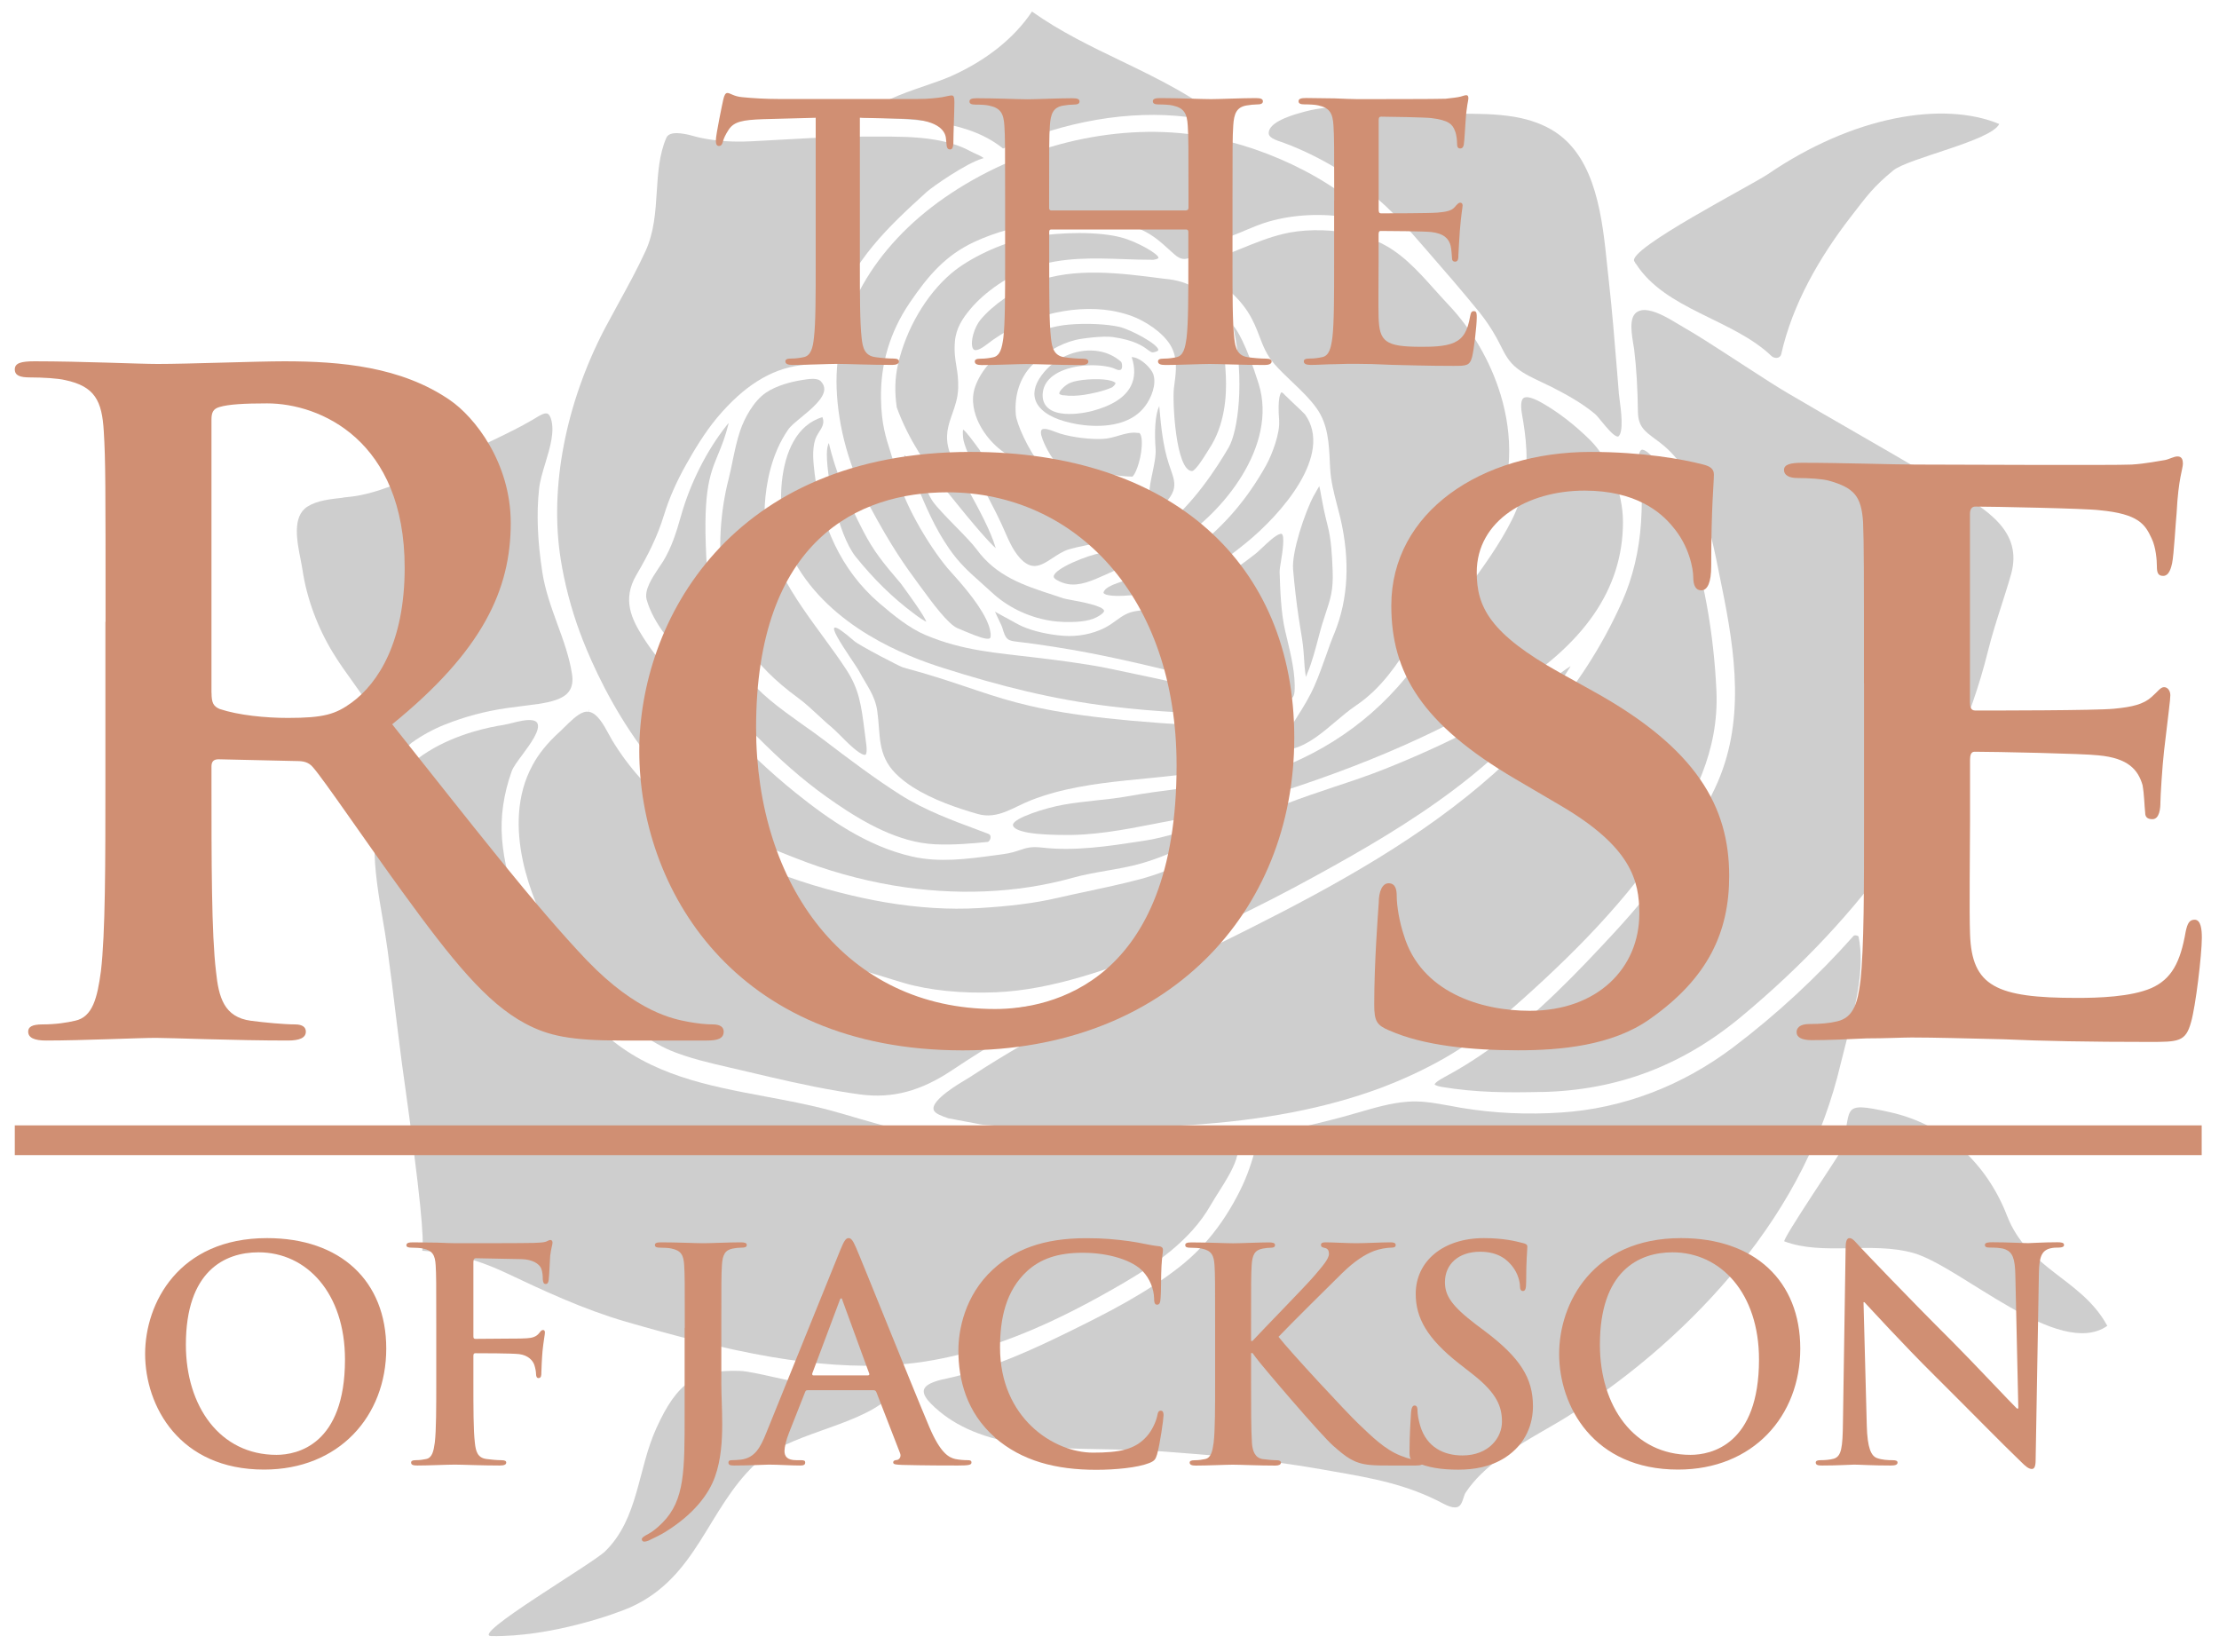
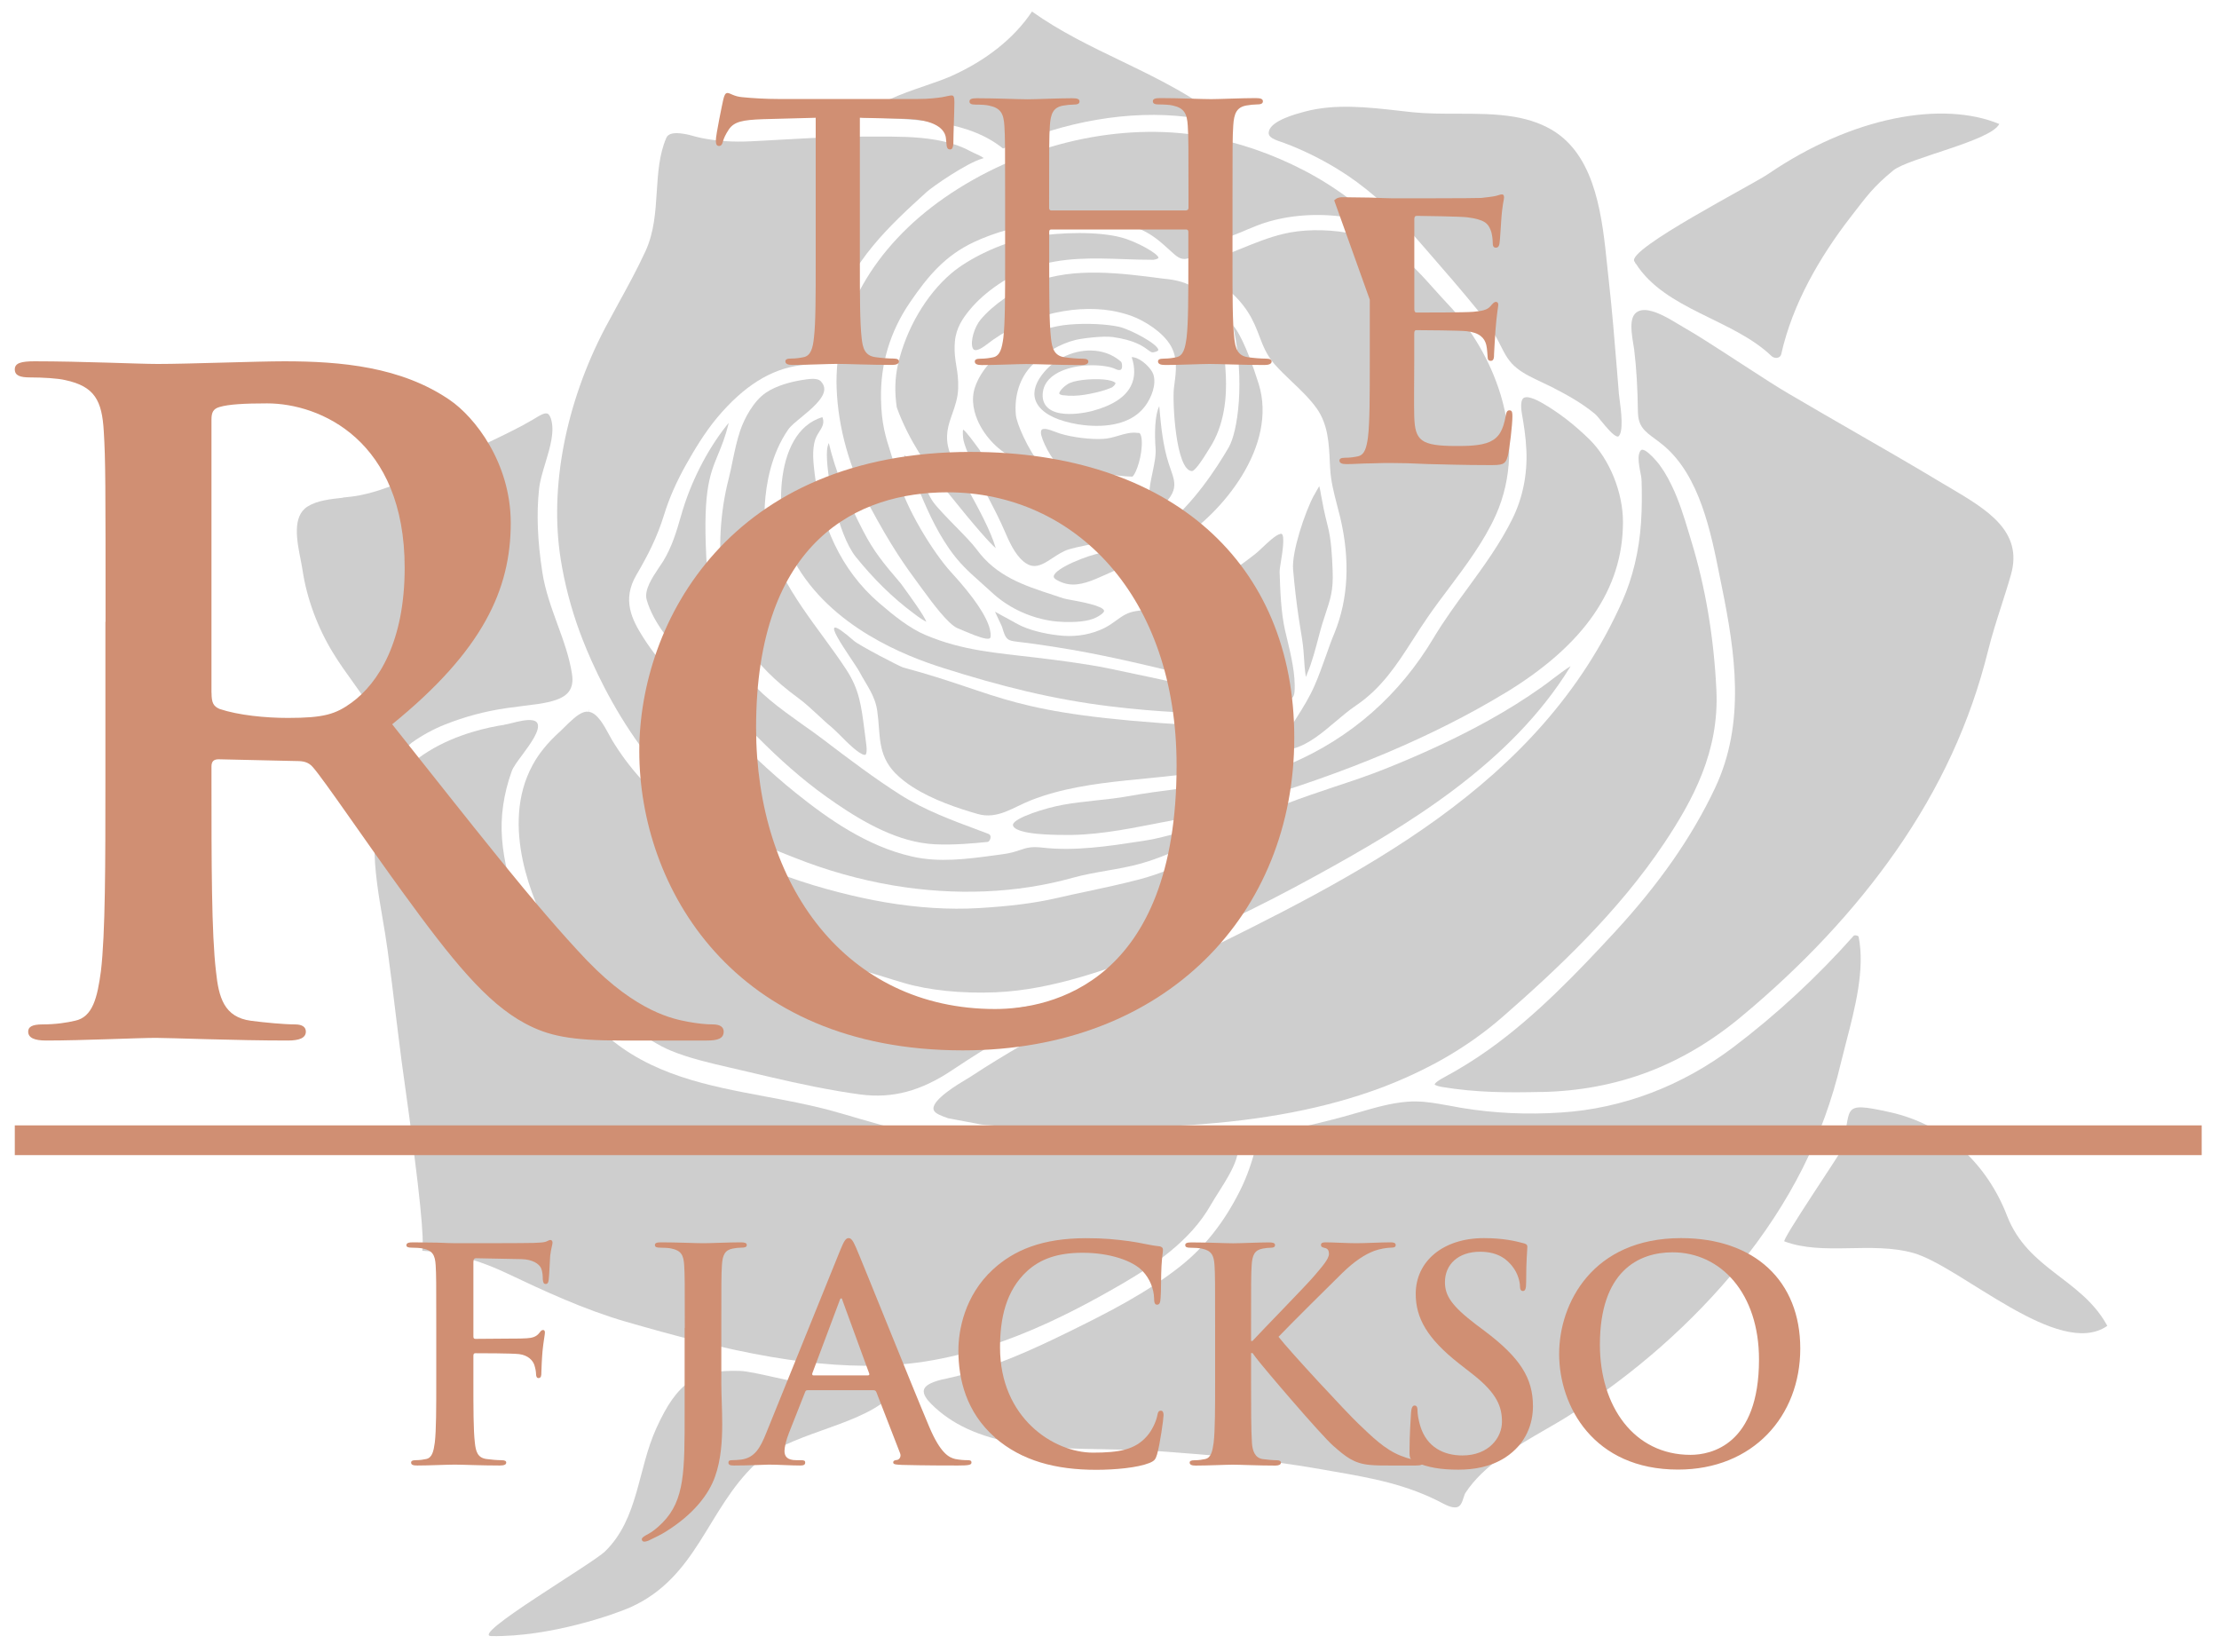
<svg xmlns="http://www.w3.org/2000/svg" id="logos" viewBox="0 0 300 223.37">
  <defs>
    <style>
      .cls-1 {
        fill: #d08f73;
      }

      .cls-1, .cls-2 {
        stroke-width: 0px;
      }

      .cls-2 {
        fill: #cecece;
      }
    </style>
  </defs>
  <g>
    <g>
      <path class="cls-2" d="m46.37,67.26c.76-.08,1.48-.15,2.15-.28,2.72-.52,5.06-1.53,7.54-2.59l1.17-.49c2.76-1.17,5.49-2.49,8.12-3.77l1.48-.71c1.7-.82,3.47-1.67,5.15-2.66.12-.07.25-.14.37-.22.55-.34,1.18-.72,1.57-.65.09.01.34.06.56.7.55,1.71-.11,3.89-.75,6.01-.38,1.25-.74,2.43-.85,3.51-.36,3.3-.22,6.97.44,11.24.37,2.43,1.22,4.77,2.04,7.03.8,2.18,1.62,4.44,1.97,6.73.16,1,.02,1.77-.41,2.36-.75,1.04-2.43,1.42-4.11,1.69-.77.11-1.54.21-2.32.3-.66.09-1.32.17-1.98.26-2.95.43-5.68,1.16-8.37,2.23-1.58.63-3.07,1.45-4.45,2.43-.29.22-.56.51-.84.83-.51.57-1.03,1.15-1.59,1.05-.15-.03-.28-.09-.44-.19-.61-.41-.76-1.3-.9-2.15-.05-.33-.1-.65-.18-.92-.37-1.4-1.15-2.58-1.91-3.74l-.06-.08c-.66-1.02-1.37-2.01-2.06-2.98-.91-1.26-1.85-2.57-2.67-3.92-2.09-3.4-3.56-7.37-4.13-11.16-.06-.43-.17-.92-.26-1.44-.52-2.61-1.16-5.87.92-7.2,1.29-.82,3.08-1.01,4.81-1.2Z" />
      <path class="cls-2" d="m88.79,25.94c.17-2.58.32-5.03,1.29-7.3.26-.6,1.03-.77,2.36-.55.54.08,1.07.23,1.54.36.3.07.56.15.78.19,2.14.44,4.32.58,6.79.46,1.37-.06,2.71-.15,4.06-.22,2.63-.15,5.34-.3,8.02-.37.18.03.38.03.58,0h.1c.91-.02,1.82-.05,2.74-.05.46.01.93,0,1.41,0,2.62,0,5.34-.01,7.95.43,1.88.32,3.46.83,4.8,1.56.13.07.3.15.51.25.29.13,1.02.45,1.28.67-.05.02-.12.04-.21.07-2.14.62-6.73,3.8-7.53,4.53-4.82,4.39-10.3,9.35-12.59,16.95-.23.75-.37,1.52-.51,2.26-.12.63-.24,1.29-.42,1.92-.49,1.82-1.51,2.03-3.57,2.29-3.98.51-7.63,2.81-11.19,7.04-1.74,2.08-3.16,4.49-4.21,6.35-1.32,2.35-2.31,4.59-3,6.85-.94,3.03-2.17,5.42-3.73,8.09-1.97,3.35-.63,6.01.92,8.45,2.33,3.68,5.53,6.83,8.63,9.87l1.73,1.7c3.26,3.22,6.64,6.55,10.29,9.47,4.32,3.46,9.56,7.19,15.71,8.58,3.68.84,7.45.33,11.1-.16l1.11-.15c1.09-.14,1.77-.37,2.37-.57.88-.3,1.51-.5,3.02-.33,4.4.51,9.12-.22,12.91-.8l1.28-.2c1.14-.17,3.01-.67,4.98-1.19,2.09-.56,4.25-1.14,5.43-1.29.26-.03.44-.05.57-.04-.47.45-1.92,1.38-4.21,2.55-2.76,1.41-5.23,2.43-7.55,3.1-1.54.44-3.15.72-4.71.99-1.53.27-3.1.54-4.63.97-7.48,2.09-15.87,2.44-24.27,1.02-4.47-.76-8.93-2.01-13.23-3.72l-.79-.31c-1.85-.73-3.77-1.49-5.61-2.31-13.76-6.16-20.84-22.86-22.68-27.83-1.19-3.21-2.09-6.65-2.61-9.95-1.53-9.65.66-21.02,5.99-31.2.62-1.16,1.25-2.31,1.88-3.47,1.23-2.24,2.5-4.56,3.59-6.93,1.18-2.56,1.36-5.34,1.53-8.03Z" />
      <path class="cls-2" d="m79.69,95.87l-.04.36c1.13.2,2,1.82,2.64,2.99.16.31.32.59.46.83,2.24,3.7,5.13,6.91,8.85,9.83l.11.08c1.28,1.01,2.61,2.06,3.01,3.67.19.76.09,1.53,0,2.34-.06.53-.13,1.09-.11,1.65.04,1.28.48,2.56.85,3.53,1.2,3.15,3.11,5.94,5.1,7.46,2.01,1.53,4.45,2.16,6.81,2.76l.84.23c2.59.68,5.2,1.43,7.72,2.16l.64.18c.95.28,1.9.57,2.85.87,2.3.72,4.67,1.47,7.11,1.88,3.59.61,7.33.16,10.82-.4,3.6-.58,5.96-.88,7.05-.88-5.68,2.98-10.8,6-15.65,9.24-4.26,2.85-8.09,3.87-12.44,3.3-.98-.13-2.01-.29-3.06-.47-4.12-.7-8.28-1.68-12.29-2.63l-.9-.21c-.48-.11-.96-.22-1.46-.34-2.7-.62-5.49-1.27-7.97-2.3-3.12-1.3-6.39-4.1-8.9-6.39-2.94-2.7-5.44-5.91-7.4-9.56-2.19-4.08-6.8-14.46-2.31-22.65.82-1.52,1.98-2.94,3.5-4.34.23-.2.47-.44.74-.71.81-.8,1.81-1.79,2.62-2.06.26-.09.5-.1.74-.06l.06-.36h0Z" />
      <path class="cls-2" d="m111.19,56.41c.48,1.19-.62,1.92-.97,2.99-.47,1.46-.25,3.18-.08,4.65.83,6.74,3.49,12.96,8.7,17.45,2.01,1.73,4.16,3.46,6.33,4.36,4.97,2.09,9.46,2.39,14.76,3.02,2.89.34,6.99.87,9.86,1.46,7.96,1.65,14.52,3.11,22.39,4.94,2.35.92-.32,1.3-3.54,1.27-6.51-.06-12.11-.28-18.57-1.07-7.73-.94-14.76-2.71-22.56-5.18-5.06-1.6-15.19-5.51-20.12-14.4-2.63-4.75-3.13-17.46,3.8-19.51Z" />
      <path class="cls-2" d="m123.5,82.9c-2.79-2.07-5.4-4.64-7.79-7.61-2.48-3.06-4.13-11.55-3.9-14.42.04-.45.15-.79.24-.98.84,3.58,2.41,7.59,4.66,11.91,1.43,2.75,2.66,4.25,5.07,7.07l.3.41c1.08,1.49,2.82,3.89,3.16,4.77-.27-.12-.78-.42-1.73-1.14Z" />
      <path class="cls-2" d="m177.66,66.95c.18-.32.49-.91.7-1.23.08.29.17.76.25,1.25.18.99.43,2.35.88,4.08.49,1.85.6,4.04.68,6.14.1,2.6-.29,3.76-.99,5.86-.14.41-.28.85-.43,1.34-.12.38-.28.97-.46,1.66-.4,1.5-.93,3.58-1.55,4.97-.07.21-.13.37-.17.49-.17-.69-.25-2.19-.29-2.83-.02-.28-.04-.51-.05-.68-.08-1.02-.27-2.17-.46-3.28-.07-.42-.13-.82-.19-1.21-.3-2.01-.55-4.14-.76-6.54-.2-2.33,1.58-7.7,2.83-10.03Z" />
-       <path class="cls-2" d="m172.94,56.89c-.27-3.23.23-3.79.29-3.84.01-.02.02-.01.04-.01.03,0,.17.05.42.34.09.1.46.45,1.1,1.06.62.58,1.55,1.46,1.65,1.59,3.86,5.44-3.21,13.48-7.99,17.37-3.51,2.85-8.78,6.67-13.98,6.93-.12,0-.34.03-.62.06-.99.09-2.81.27-3.92.08-.63-.1-.7-.28-.73-.3-.02-.05,0-.18.13-.36.51-.74,2.67-1.31,4.24-1.73.89-.24,1.67-.44,2.14-.65,2.68-1.22,4.81-2.46,6.33-3.67,3.75-2.99,6.66-6.44,9.13-10.85.83-1.49,1.9-4.4,1.76-6.02Z" />
      <path class="cls-2" d="m150.35,52.36c-1.21.55-2.87.87-3.76,1.01-.97.15-1.92.18-2.81.06h-.11c-.26-.06-.45-.14-.46-.23-.04-.36.87-1.21,1.48-1.45,1.04-.45,3.6-.63,5.08-.38.79.14,1.01.34,1.04.42.01.06-.06.26-.45.57Z" />
      <path class="cls-2" d="m153.03,64.43c-.91-.02-1.93-.12-3.09-.32-1.22-.21-2.47-.49-3.68-.77-1.11-.25-2.15-.48-3.19-.67-.71-.13-2.39-3.38-2.34-4.22.01-.2.06-.33.14-.39.11-.08.31-.1.6-.06.39.07.85.25,1.26.4.22.08.42.16.58.21,1.66.51,4.14.82,5.84.72.73-.04,1.42-.24,2.09-.44.86-.25,1.68-.49,2.53-.37h.11s.08,0,.11,0c.18.03.44.52.37,1.77-.12,2.15-.99,4.13-1.32,4.15Z" />
      <path class="cls-2" d="m154.78,54.94c-2.38,3.16-7.17,2.73-9.11,2.41-.58-.1-1.16-.23-1.72-.39-2.18-.61-3.59-1.66-3.99-2.96-.34-1.13.08-2.39,1.25-3.76,1.79-2.1,4.73-3.21,7.33-2.76,1.15.19,2.17.67,3.03,1.43.1.11.22.64.06.95-.08.16-.32.29-.95-.03-.32-.13-.72-.24-1.18-.31-2.19-.37-5.33-.06-7.12,1.27-.81.6-1.28,1.35-1.39,2.23-.2,1.54.65,2.56,2.39,2.85,1.42.24,3.2-.03,4.31-.32,2.68-.72,4.42-1.84,5.19-3.35.57-1.11.61-2.43.12-3.92.09,0,.16,0,.25.02,1.11.19,2.41,1.52,2.67,2.29.46,1.36-.24,3.16-1.13,4.35Z" />
      <path class="cls-2" d="m155.86,47.63c-.21.02-.38-.13-.68-.34-.65-.49-1.79-1.31-4.74-1.73-1.35-.18-4.16.18-5.02.39-2.07.5-4.33,1.82-5.92,3.45-1.62,1.66-2.4,4.09-2.16,6.69.11,1.17,1.57,4.55,3.38,6.87.02.01.05.03.06.04-.37-.03-1.14-.16-3.07-.82-2.15-.74-4.25-2.69-5.37-4.98-.59-1.22-1.15-3.05-.51-4.9,1.6-4.57,7.35-7.71,11.95-8.34,2.06-.27,4.91-.24,6.96.11.18.03.36.06.52.1,1.53.33,5.36,2.37,5.34,3.15,0,.06-.15.23-.75.32Z" />
      <path class="cls-2" d="m132.48,60.94l.64.89c1.17,1.59,3.09,2.57,6.04,3.07,1.34.22,2.73.33,4.06.43.64.05,1.27.1,1.87.15.87.09,1.77.21,2.7.32,1.2.15,2.44.32,3.62.41.85.07,1.37.3,1.58.7.4.75-.23,2.16-.8,3.39l-.21.45c-.93,2.11-3.23,2.57-5.45,3.03-.73.15-1.42.3-2.05.49-.79.25-1.48.71-2.15,1.15-.96.63-1.85,1.22-2.78,1.07-.37-.06-.75-.25-1.13-.55l-.09-.08c-1.17-.99-1.91-2.69-2.56-4.19-.15-.34-.3-.67-.44-.98-.41-.89-.87-1.79-1.32-2.65-.63-1.2-1.27-2.44-1.78-3.69-.12-.31-.32-.73-.54-1.22-.59-1.3-1.4-3.07-1.48-3.94-.06-.67-.04-.98,0-1.12.42.27,1.4,1.63,2.29,2.84Z" />
      <path class="cls-2" d="m153.56,71.42c.13-.29.32-.68.49-1.01.62-1.19,1.38-2.67,1.35-3.67-.03-.8.2-1.83.41-2.83.23-1.13.49-2.3.42-3.28-.15-1.94-.11-4.55.5-5.72.01.22.04.47.06.71.17,1.82.41,4.57,1.22,7.06.08.26.17.49.25.73.38,1.09.69,1.95.37,2.92-.09.27-.23.54-.41.82-1.01,1.44-2.74,3.04-4.66,4.29Z" />
      <path class="cls-2" d="m170.16,51.86c2.63,8.42-4.89,17.56-11.08,21.36-2.21,1.37-4.77,2.57-7.58,3.6-.71.26-1.41.58-2.09.89-1.74.78-3.38,1.52-5.03,1.25-.49-.09-.98-.26-1.46-.53-.33-.18-.49-.35-.46-.54.18-1.08,4.53-2.82,6.44-3.15,3.51-.61,5.44-1.23,8.39-3.47,3.99-3.04,7.24-8.06,8.82-10.78,1.26-2.17,2.19-9,.65-16.2-.02-.12-.04-.21-.04-.28.5.53,1.76,2.51,3.44,7.86Z" />
      <path class="cls-2" d="m163.5,60.63c-.07.12-.17.27-.29.47-1.32,2.14-1.85,2.59-2.07,2.58-2.19-.09-2.65-9.42-2.43-11.22l.08-.62c.22-1.7.44-3.46-.52-5.12-1.07-1.83-3.52-3.37-5.34-4.03-.83-.29-1.7-.52-2.61-.68-5.54-.94-12.2.86-16.95,4.58-.92.71-1.37.77-1.56.73-.09-.01-.23-.06-.32-.31-.32-.86.23-2.78,1.08-3.8,1.68-2.01,4.58-4.01,7.39-5.09,5.23-2.02,11.62-1.2,17.26-.46l.8.09c6.57.83,7.37,6.43,7.71,13.08.13,2.71-.14,6.62-2.22,9.79Z" />
      <path class="cls-2" d="m155.9,35.12c-1.32,0-2.67-.04-3.97-.09-4.08-.14-8.28-.3-12.43,1.12-3.08,1.06-6.37,3.28-8.36,5.69-.96,1.15-1.88,2.48-2.04,4.31-.12,1.45.05,2.42.2,3.36.14.84.28,1.71.24,2.97-.04,1.31-.42,2.39-.78,3.42-.56,1.57-1.07,3.04-.42,5.08.43,1.34,1.48,3.27,2.6,5.3,1.4,2.56,2.99,5.46,3.68,7.82-.77-.66-2.59-2.66-6.69-7.77l-.33-.42c-2.05-2.54-4.8-6.49-6.36-10.84-.31-2.07-.25-3.98.16-5.81,1.11-4.8,3.8-9.4,7.19-12.29,2.41-2.06,6.7-4.08,10.18-4.8,3.04-.63,8-.95,11.62-.33.41.07.8.15,1.16.25,2.17.56,5.15,2.28,5.07,2.78,0,0-.09.17-.74.26Z" />
      <path class="cls-2" d="m125.18,66.11c.41.78.73,1.41.94,1.69.59.82,1.83,2.09,3.02,3.31,1.14,1.16,2.31,2.36,2.87,3.12,2.67,3.68,6.4,4.9,10.35,6.19.46.15.92.3,1.38.46.22.07.63.14,1.2.25,1.04.19,4.22.76,4.33,1.44,0,.03.02.32-.99.86-1.18.63-2.97.68-4.39.65-.68-.02-1.37-.08-2.06-.2-2.9-.5-5.67-1.85-7.79-3.84-.56-.51-1.07-.98-1.55-1.4-1.56-1.39-2.79-2.49-4.17-4.47-1.98-2.88-3.12-5.62-4.45-8.8-.22-.53-.45-1.07-.68-1.63-.04-.07-.11-.21-.18-.37-.44-.91-.69-1.52-.77-1.87.82.53,2.14,3.08,2.94,4.61Z" />
      <path class="cls-2" d="m135.95,83.47c.92.51,1.86,1.04,2.29,1.22,1.49.65,3.56,1.11,5.53,1.26,1.92.14,3.89-.23,5.55-1.06.64-.33,1.15-.69,1.62-1.04.82-.59,1.52-1.09,2.7-1.25,2.15-.28,4.1-.8,5.96-1.58,3.28-1.38,6.68-3.44,10.09-6.12.23-.17.52-.45.87-.78.76-.71,1.89-1.81,2.54-1.95.05-.02.1-.02.13-.01.55.09.1,2.82-.05,3.72-.11.66-.19,1.17-.18,1.46.08,2.44.18,5.48.75,7.94.08.34.16.71.26,1.09.52,2.17,1.16,4.87,1.01,7.07-.03.44-.13.74-.32.89-.87.69-4.82-1.25-5.87-1.51-3.17-.83-6.45-1.11-9.63-1.89-5.47-1.32-10.84-2.58-16.39-3.44-1.74-.27-3.54-.55-5.06-.71-.25-.03-.47-.06-.66-.09-.89-.15-1.15-.34-1.56-1.77-.06-.23-.26-.64-.49-1.11-.15-.3-.37-.77-.52-1.12.41.22.93.5,1.44.79Z" />
      <path class="cls-2" d="m98.5,57.27c-.45,1.81-.94,3-1.41,4.14-1.22,2.94-2.17,5.28-1.49,15.85.46,7.21,3.31,13.05,8.48,17.36,1.41,1.18,2.92,2.25,4.37,3.29.95.66,1.92,1.35,2.84,2.05,3.59,2.74,7.1,5.37,10.48,7.51,3.23,2.04,6.94,3.42,10.52,4.75l1.33.5c.23.08.33.26.3.53-.04.29-.24.54-.39.56-2.01.21-4.65.44-7.16.32-.59-.03-1.19-.1-1.81-.2-4.79-.8-9.41-3.78-12.91-6.28-6.53-4.66-12.12-10.91-17.52-16.93l-1.33-1.48c-1.88-2.1-4.46-4.96-5.37-8.16-.37-1.32.75-2.99,1.64-4.33.22-.32.43-.63.6-.9,1.15-1.91,1.75-3.83,2.41-6.15,1.23-4.37,3.46-8.78,6.1-12.12.13-.16.24-.3.34-.42-.02.04-.03.09-.05.13Z" />
      <path class="cls-2" d="m123.43,106.42c-.89-.57-1.7-1.2-2.39-1.9-2.47-2.55-1.98-5.22-2.44-8.43-.3-2.09-1.44-3.45-2.42-5.3-.79-1.46-6.84-9.49-.7-4.14.7.61,6.2,3.47,6.62,3.58,13.75,3.69,13.92,6.32,39.3,7.81,2.81.16,5.63-.59,8.41.18,5.34,1.47-.81,4.85-3.42,5.33-.35.07-.64.12-.84.17-8.52,1.99-18,1.25-26.19,4.47-2.38.93-4.47,2.61-7.16,1.85-2.74-.78-6.1-1.92-8.76-3.62Z" />
      <path class="cls-2" d="m108.32,56.42c-.77.63-1.44,1.18-1.76,1.65-2.31,3.33-2.99,7.35-3.16,10.15-.38,6.58,4.04,12.62,7.94,17.93,1.11,1.52,2.16,2.96,3.07,4.36,1.75,2.68,2.02,4.79,2.47,8.27.06.5.13,1.03.2,1.58.2,1.32,0,1.61-.06,1.66-.01.01-.04.04-.17.02-.76-.12-2.27-1.63-3.26-2.63-.48-.48-.89-.88-1.19-1.13-.63-.51-1.23-1.09-1.82-1.63-.86-.79-1.74-1.62-2.7-2.32-6.14-4.48-9.37-9.39-10.18-15.44-.63-4.74-.35-9.65.82-14.19.22-.89.4-1.73.56-2.56.28-1.32.54-2.58.99-3.92.56-1.66,1.8-3.98,3.44-5.11,1.47-1.01,3.47-1.5,4.88-1.73l.13-.02c.53-.08,1.24-.21,1.81-.11.27.04.47.13.62.27.35.36.51.73.49,1.14-.06,1.24-1.76,2.64-3.13,3.77Z" />
      <path class="cls-2" d="m169.17,111.33c.76-.51,1.54-1.03,2.34-1.49.84-.5,1.61-.88,2.34-1.17,2.12-.82,4.32-1.56,6.45-2.27,2.35-.78,4.78-1.58,7.13-2.53,5.21-2.09,9.69-4.2,13.76-6.45,2.65-1.47,5.02-2.96,7.25-4.54.36-.25.82-.59,1.29-.96.77-.59,1.97-1.48,2.6-1.87-.03.06-.06.12-.1.19-8.01,12.99-21.93,21.35-34.35,28.16-8.13,4.46-14.63,7.53-21.09,9.97-6.75,2.55-14.41,5.44-22.17,5.77-4.57.19-9.01-.26-12.41-1.26-.94-.27-1.88-.57-2.82-.86-2.87-.87-5.83-1.78-8.81-2.38-.51-.11-1.03-.2-1.55-.29-1.78-.31-3.62-.63-5.22-1.44-1.98-1.01-3.17-2.93-4.32-4.8l-.16-.27c-.81-1.3-1.7-2.82-2.16-4.43-.3-1.08-.51-2.46-.25-2.97.22-.41.54-.56,1.08-.46.53.1,1.16.41,1.67.66.15.08.27.14.4.2,4.21,2.01,8.6,3.58,13.45,4.81,2.11.54,4.2.99,6.19,1.33h0c4.39.74,8.62,1.01,12.57.78,4.25-.25,7.6-.67,10.55-1.35,1.4-.32,2.8-.63,4.21-.92,2.3-.49,4.68-1.01,6.99-1.61,5.21-1.37,9.83-4.09,14.05-6.83.37-.25.74-.48,1.09-.73Z" />
      <path class="cls-2" d="m130.75,145.84c.28-.17.51-.31.65-.41,8.87-5.82,19.02-10.79,28.84-15.6,23.56-11.56,47.93-23.5,59.08-48.54,1.42-3.21,2.28-6.78,2.54-10.64.14-2.03.12-4.03.08-5.54-.01-.49-.1-1.01-.22-1.52-.13-.77-.28-1.58-.13-2.2.17-.64.42-.61.51-.59.41.07,1.01.58,1.82,1.5.74.85,1.4,1.91,2.08,3.32,1,2.05,1.68,4.27,2.33,6.43l.31,1.03c1.92,6.25,3.07,13.06,3.41,20.23.39,8.29-3.17,14.84-7.07,20.69-6.19,9.27-14.5,17.06-21.82,23.45-2.39,2.09-5.06,3.98-7.92,5.62-2.67,1.52-5.59,2.88-8.66,4.03-7.34,2.72-15.83,4.36-25.95,5-3.96.26-7.14.39-10.02.43-5.43.07-11.25.07-17.07-.44l-.73-.06-.32-.05c-1.46-.27-2.91-.54-4.3-.81-.49-.16-.88-.32-1.24-.49-.73-.35-.74-.7-.75-.81-.06-1.27,3.29-3.29,4.56-4.04Z" />
      <path class="cls-2" d="m203.47,93.68c-9.62,5.84-21.42,10.82-35.07,14.82-3.38.99-6.93,1.84-10.55,2.53-.61.11-1.22.22-1.84.35-4.12.8-8.38,1.62-12.67,1.48h-.36c-.88-.02-2.51-.06-3.89-.29-1.4-.24-2.17-.63-2.14-1.08.08-.92,4.46-2.29,6.73-2.69,1.46-.27,2.96-.42,4.42-.59,1.48-.15,3.01-.32,4.52-.59,2.11-.39,4.35-.68,6.52-.96,5.21-.68,10.6-1.38,15.34-3.42,8.21-3.53,14.72-9.26,19.34-17.01,1.39-2.32,3.02-4.56,4.59-6.7,2.15-2.95,4.37-5.98,6.04-9.35,1.41-2.83,2.06-6.06,1.91-9.33-.08-1.79-.36-3.56-.6-4.89-.23-1.37-.04-1.9.16-2.1.05-.06.23-.23.76-.14.44.08,1.01.3,1.71.7,2.22,1.25,4.4,2.93,6.51,4.99,2.71,2.68,4.52,7.15,4.52,11.16-.01,9.05-5.23,16.61-15.95,23.12Z" />
      <path class="cls-2" d="m202.85,53.26c1.77,5.84,1.56,11.49-.61,16.35-1.59,3.55-4.01,6.77-6.35,9.9-.97,1.27-1.95,2.59-2.86,3.91-.71,1.02-1.37,2.05-2.01,3.05-2.16,3.36-4.21,6.55-7.72,8.92-.94.63-1.86,1.42-2.77,2.18-1.74,1.48-3.54,3-5.59,3.6-.45.14-.83.19-1.09.14-.25-.04-.33-.16-.37-.24-.16-.34.01-1.05.46-1.81.42-.74.88-1.49,1.33-2.2.88-1.39,1.79-2.84,2.46-4.4.57-1.29,1.04-2.64,1.51-3.94.37-1.06.76-2.17,1.2-3.21,1.84-4.56,2.11-9.78.76-15.53-.14-.57-.28-1.12-.43-1.68-.44-1.69-.85-3.28-.94-5.01l-.04-.7c-.11-2.56-.23-5.2-1.77-7.37-.94-1.32-2.16-2.48-3.36-3.62-.8-.77-1.62-1.54-2.34-2.36-1.09-1.25-1.56-2.48-2.06-3.8-.78-2.03-1.66-4.35-5.11-6.99-.23-.18-.52-.34-.82-.5-.94-.53-1.55-.92-1.46-1.69.09-.84,1.57-1.36,2.45-1.69.15-.05.27-.09.39-.13.69-.26,1.39-.55,2.1-.84,1.85-.75,3.77-1.53,5.68-1.98,2.51-.61,5.63-.66,8.58-.17,1.5.26,2.86.64,4.03,1.14,3.21,1.36,5.55,3.98,7.81,6.51.63.7,1.25,1.39,1.89,2.07,3.18,3.35,5.69,7.65,7.05,12.11Z" />
      <path class="cls-2" d="m218.79,59s-.06.03-.13.01c-.54-.09-1.5-1.27-2.15-2.06-.38-.47-.68-.84-.92-1.03-1.79-1.48-3.84-2.6-5.8-3.6-.46-.23-.92-.45-1.39-.67-1.14-.54-2.32-1.08-3.3-1.86-1.11-.87-1.63-1.89-2.22-3.06-.19-.37-.37-.74-.59-1.13-.67-1.2-1.43-2.33-2.26-3.36-2.32-2.87-4.82-5.74-7.23-8.51l-1.73-1.98c-3.24-3.74-6.7-6.75-10.31-8.94-2.28-1.39-4.74-2.59-7.14-3.48-.14-.04-.27-.1-.43-.15-1.3-.44-1.84-.76-1.62-1.51.42-1.4,3.62-2.26,4.82-2.58,4.1-1.1,8.55-.6,12.85-.11.58.06,1.15.13,1.71.19,1.92.2,4,.2,6.01.2,2.6,0,5.27,0,7.76.42,2.23.38,4.06,1.07,5.6,2.09,5.51,3.69,6.32,11.72,6.98,18.18.07.7.14,1.39.22,2.03.43,3.89.76,7.87,1.07,11.71.1,1.16.19,2.32.28,3.47.02.19.06.47.1.8.18,1.32.58,4.39-.19,4.94Z" />
      <path class="cls-2" d="m185.91,29.78c.19.2.31.45.37.65-1.24-.44-2.54-.78-3.9-1.01-3.63-.62-7.46-.43-10.77.51-1.17.33-2.17.76-3.13,1.16-.95.41-1.93.82-3.07,1.15-1.21.34-2.17,1.04-3.02,1.65-.92.67-1.71,1.23-2.51,1.1-.33-.05-.68-.24-1.05-.56-.29-.26-.58-.5-.84-.75-1.06-.96-2.07-1.87-3.58-2.58-.86-.4-1.89-.7-3.11-.91-.97-.16-2-.26-2.82-.33-2.13-.2-4.33-.15-6.79.13-3.69.44-7.17,1.39-10.07,2.76-3.77,1.79-6.09,4.44-8.61,8.15-2.68,3.93-4,8.32-3.9,13.05.06,3.36.62,5.1,1.33,7.32.32,1.01.69,2.16,1.06,3.63.92,3.65,4.58,9.72,7.11,12.48,3.01,3.28,4.81,5.94,5.22,7.7.2.87.08,1.12.02,1.18-.08.09-.3.11-.62.06-.76-.13-1.99-.64-3.78-1.4-1.29-.55-3.47-3.52-4.77-5.3l-.48-.65c-1.83-2.47-3.72-5.13-6.62-10.55-2.73-5.09-4.27-10.6-4.47-15.93-.36-9.68,4.96-19.07,14.58-25.76,10.01-6.95,22.71-10.12,33.99-8.48.33.05.66.1,1,.15,4.65.79,9.27,2.37,13.72,4.69,2.26,1.18,4.48,2.6,6.6,4.24l.19.15c.94.73,1.91,1.48,2.73,2.31Z" />
      <path class="cls-2" d="m160.52,15.81c-7.8-.96-16.64.57-24.91,4.27-2.11-1.71-4.87-2.84-8.45-3.45-2.22-.37-4.51-.51-6.49-.62-1.29-.06-2.65-.1-4.14-.1,2.03-2.08,5.41-3.23,8.42-4.27,1.31-.45,2.54-.87,3.62-1.34,4.77-2.13,8.55-5.14,10.95-8.74,3.76,2.68,7.98,4.72,12.06,6.68,4.99,2.41,10.13,4.89,14.41,8.55-1.84-.43-3.67-.75-5.46-.97Z" />
      <path class="cls-2" d="m68.21,97.96c.25-.03.59-.12.97-.21.87-.22,2.05-.52,2.82-.38.33.05.54.19.65.39.46.92-.98,2.85-2.02,4.26-.66.89-1.24,1.66-1.45,2.24-1.1,3.08-1.55,6.17-1.3,9.2.47,5.89,2.99,12.08,7.45,18.42l.27.38c1.8,2.57,3.86,5.48,6.21,7.58,6.18,5.5,14,6.95,21.57,8.37,2.95.55,6.02,1.12,8.93,1.91,1.34.37,2.68.75,4.01,1.15,3.72,1.07,7.58,2.18,11.46,2.89,4.78.87,9.73.92,14.5.94.69,0,1.37,0,2.06.01,5.22.05,11.4.04,17.62-.46.32-.03.68-.07,1.06-.12,1.03-.12,2.21-.26,3.09-.11.55.09.9.28,1.08.58.22.37.19.94-.07,1.73-.51,1.49-1.42,2.93-2.3,4.32-.39.61-.79,1.25-1.15,1.87-2.75,4.84-7.65,8.12-12.07,10.69-8.12,4.71-19,10.22-31,10.92-4.92.29-10.24-.07-16.28-1.09-6.7-1.14-13.42-2.96-19.67-4.76-5.7-1.65-11.05-4.15-16.21-6.59-2.84-1.34-5.45-2.18-8.18-2.64-1.03-.17-2.07-.3-3.17-.37.24-1.52-.13-6.68-2.57-24-.12-.84-.2-1.43-.23-1.68-.27-2.05-.51-4.09-.77-6.13-.35-2.92-.72-5.94-1.13-8.91-.19-1.39-.43-2.8-.66-4.16-.56-3.26-1.12-6.61-1.11-9.96.09-12.69,13.47-15.65,17.57-16.26Z" />
      <path class="cls-2" d="m128.23,186.29c.2-.05.37-.08.52-.11,5.73-1.36,11.08-3.86,15.64-6.09,5.63-2.76,10.66-5.34,15.18-8.91,3.27-2.59,5.92-5.93,8.06-10.2,1.05-2.08,1.67-4.1,2.12-5.79.44-1.64,2.17-1.97,3.83-2.28.38-.07.75-.14,1.1-.22l1.64-.4c2.31-.56,4.7-1.13,7.02-1.82l.19-.05c2.2-.64,4.48-1.32,6.77-1.49,1.54-.12,3.01.08,4.24.29.47.08.96.18,1.43.25.49.1.98.18,1.47.27l.25.04c4.3.71,8.8.92,13.38.61,8.28-.53,16.32-3.58,23.26-8.82,5.87-4.44,11.34-9.51,16.27-15.06.04-.05.18-.09.35-.06.2.03.32.13.33.18.88,4.4-.49,9.65-1.7,14.3-.25.99-.5,1.95-.72,2.84-2.32,9.84-6.82,18.77-13.75,27.32-6.27,7.72-14.23,14.74-23.03,20.29-.98.63-2.05,1.23-3.18,1.89-3.9,2.25-8.33,4.81-10.77,8.53-.11.18-.18.41-.27.68-.28.87-.51,1.43-1.45,1.27-.35-.06-.77-.22-1.27-.48-4.92-2.63-9.79-3.48-14.93-4.37l-1.64-.29c-7.48-1.33-15.09-1.94-22.23-2.46-2.13-.15-4.37-.18-6.74-.23-4.04-.07-8.22-.13-12.15-.8-5.05-.85-8.84-2.6-11.56-5.34-.55-.55-1.16-1.32-.97-1.93.27-.92,2.25-1.34,3.31-1.55Z" />
      <path class="cls-2" d="m208.39,147.61c-4.42.1-8.77.11-13.48-.68-.83-.15-.95-.33-.95-.33-.01-.03.05-.3,1.21-.93,2.15-1.15,4.2-2.43,6.11-3.79,6.35-4.51,12.1-10.55,17-15.85,6.03-6.53,10.48-12.91,13.59-19.51,4.15-8.79,2.73-18.29.9-27.27l-.27-1.33c-1.2-6.03-2.7-13.52-7.51-17.63-.43-.37-.85-.67-1.25-.97-1.37-1.01-2.28-1.67-2.3-3.68-.04-3.13-.2-5.87-.51-8.42-.03-.23-.07-.5-.13-.8-.34-2.06-.52-3.95.87-4.41.33-.12.73-.13,1.19-.05,1.34.23,2.89,1.17,4.04,1.86.25.15.47.28.67.4,1.89,1.08,3.75,2.3,5.56,3.46.54.36,1.09.7,1.63,1.06.67.42,1.33.86,2.01,1.3,1.65,1.07,3.35,2.18,5.07,3.19,2.84,1.67,5.75,3.35,8.58,4.98,4.01,2.31,8.17,4.7,12.2,7.13.39.24.79.47,1.19.7,4.77,2.84,9.73,5.76,8.07,11.62-.4,1.43-.88,2.88-1.32,4.28-.63,1.95-1.27,3.97-1.78,6.02-2.39,9.64-6.48,18.52-12.48,27.12-5.53,7.92-12.59,15.47-20.98,22.43-7.95,6.59-16.76,9.9-26.94,10.11Z" />
    </g>
    <g>
      <path class="cls-2" d="m240.82,47.86c1.52-6.77,5.18-13.1,9.39-18.54,2.18-2.81,3.01-4.03,5.75-6.28,2.02-1.66,13.23-4,14.33-6.28-7.67-3.17-19.83-1.03-31.27,6.78-2.14,1.46-19.05,10.12-18.07,11.78.04.06.09.13.13.2,0,.05,0,.11.08.12,4,6.26,13.11,7.48,18.34,12.49.38.37,1.18.37,1.32-.27Z" />
      <path class="cls-2" d="m284.76,178.98c-3.51-6.17-10.6-7.39-13.41-14.62-2.71-7.02-8.3-12.32-15.74-13.99-7.37-1.65-4.89-.43-6.84,5.39-.13.41-7.93,11.9-7.53,12.05,5.24,1.97,11.8-.02,17.44,1.57,6.45,1.83,19.66,14.43,26.22,9.85-.04-.09-.09-.17-.14-.25Z" />
      <path class="cls-2" d="m109.79,187.06c-2.72-.12-7.73-1.68-9.81-1.74-5.87-.17-8.42,1.52-11.25,7.76-2.53,5.55-2.39,12.22-6.93,16.64-1.76,1.72-18.36,11.41-15.37,11.45,8.01.13,16.8-2.99,18.86-3.92,8.98-4.08,10.31-13.17,16.83-19.34,4.35-4.11,13.35-4.96,17.81-8.75-1.62-2.63-6.89-1.96-10.14-2.11Z" />
    </g>
  </g>
  <g>
    <path class="cls-1" d="m110.28,15.92l-7.11.19c-2.77.1-3.91.33-4.63,1.38-.48.72-.72,1.29-.81,1.67-.1.38-.24.57-.52.57-.33,0-.43-.24-.43-.76,0-.76.91-5.11,1-5.49.14-.62.29-.91.57-.91.38,0,.86.48,2.05.57,1.38.14,3.2.24,4.77.24h18.9c1.53,0,2.58-.14,3.29-.24.72-.14,1.1-.24,1.29-.24.33,0,.38.29.38,1,0,1-.14,4.29-.14,5.54-.05.48-.14.76-.43.76-.38,0-.48-.24-.52-.95l-.05-.52c-.1-1.24-1.38-2.58-5.63-2.67l-6.01-.14v19.57c0,4.39,0,8.16.24,10.21.14,1.34.43,2.39,1.86,2.58.67.1,1.72.19,2.43.19.52,0,.76.14.76.38,0,.33-.38.48-.91.48-3.15,0-6.16-.14-7.49-.14-1.1,0-4.1.14-6.01.14-.62,0-.95-.14-.95-.48,0-.24.19-.38.76-.38.72,0,1.29-.1,1.72-.19.95-.19,1.24-1.24,1.38-2.62.24-2,.24-5.77.24-10.16V15.92Z" />
    <path class="cls-1" d="m160.39,28.43c.14,0,.29-.1.29-.33v-1c0-7.25,0-8.59-.1-10.12-.1-1.62-.48-2.39-2.05-2.72-.38-.1-1.19-.14-1.86-.14-.52,0-.81-.1-.81-.43s.33-.43,1-.43c2.58,0,5.58.14,6.87.14,1.15,0,4.15-.14,6.01-.14.67,0,1,.1,1,.43s-.29.43-.86.43c-.38,0-.81.05-1.38.14-1.29.24-1.67,1.05-1.77,2.72-.1,1.53-.1,2.86-.1,10.12v8.4c0,4.39,0,8.16.24,10.21.14,1.34.43,2.39,1.86,2.58.67.1,1.72.19,2.43.19.52,0,.76.14.76.38,0,.33-.38.48-.95.48-3.1,0-6.11-.14-7.44-.14-1.1,0-4.1.14-5.97.14-.67,0-1-.14-1-.48,0-.24.19-.38.76-.38.72,0,1.29-.1,1.72-.19.95-.19,1.19-1.24,1.38-2.62.24-2,.24-5.77.24-10.16v-4.2c0-.19-.14-.29-.29-.29h-18.23c-.14,0-.29.05-.29.29v4.2c0,4.39,0,8.16.24,10.21.14,1.34.43,2.39,1.86,2.58.67.1,1.72.19,2.43.19.52,0,.76.14.76.38,0,.33-.38.48-.95.48-3.1,0-6.11-.14-7.44-.14-1.1,0-4.1.14-6.01.14-.62,0-.95-.14-.95-.48,0-.24.19-.38.76-.38.72,0,1.29-.1,1.72-.19.95-.19,1.19-1.24,1.38-2.62.24-2,.24-5.77.24-10.16v-8.4c0-7.25,0-8.59-.1-10.12-.1-1.62-.48-2.39-2.05-2.72-.38-.1-1.19-.14-1.86-.14-.52,0-.81-.1-.81-.43s.33-.43,1-.43c2.58,0,5.58.14,6.87.14,1.15,0,4.15-.14,6.01-.14.67,0,1,.1,1,.43s-.29.43-.86.43c-.38,0-.81.05-1.38.14-1.29.24-1.67,1.05-1.77,2.72-.1,1.53-.1,2.86-.1,10.12v1c0,.24.14.33.29.33h18.23Z" />
-     <path class="cls-1" d="m180.38,27.09c0-7.25,0-8.59-.1-10.12-.1-1.62-.48-2.39-2.05-2.72-.38-.1-1.19-.14-1.86-.14-.53,0-.81-.1-.81-.43s.33-.43,1.05-.43c1.29,0,2.67.05,3.87.05,1.24.05,2.34.1,3.01.1,1.53,0,11.02,0,11.93-.05.91-.1,1.67-.19,2.05-.29.24-.05.52-.19.76-.19s.29.19.29.43c0,.33-.24.91-.38,3.1-.05.48-.14,2.58-.24,3.15-.05.24-.14.52-.48.52s-.43-.24-.43-.67c0-.33-.05-1.15-.29-1.72-.33-.86-.81-1.43-3.2-1.72-.81-.1-5.82-.19-6.78-.19-.24,0-.33.14-.33.48v12.07c0,.33.05.52.33.52,1.05,0,6.54,0,7.64-.1,1.15-.1,1.86-.24,2.29-.72.33-.38.53-.62.76-.62.19,0,.33.1.33.38s-.19,1.05-.38,3.48c-.05.95-.19,2.86-.19,3.2,0,.38,0,.91-.43.91-.33,0-.43-.19-.43-.43-.05-.48-.05-1.1-.19-1.72-.24-.95-.91-1.67-2.67-1.86-.91-.1-5.63-.14-6.78-.14-.24,0-.29.19-.29.48v3.77c0,1.62-.05,6.01,0,7.4.1,3.29.86,4.01,5.73,4.01,1.24,0,3.25,0,4.49-.57,1.24-.57,1.81-1.57,2.15-3.53.1-.52.19-.72.52-.72.38,0,.38.38.38.86,0,1.1-.38,4.34-.62,5.3-.33,1.24-.76,1.24-2.58,1.24-3.58,0-6.2-.1-8.26-.14-2.05-.1-3.53-.14-4.96-.14-.53,0-1.57,0-2.72.05-1.1,0-2.34.1-3.29.1-.62,0-.95-.14-.95-.48,0-.24.19-.38.76-.38.72,0,1.29-.1,1.72-.19.95-.19,1.19-1.24,1.38-2.62.24-2,.24-5.77.24-10.16v-8.4Z" />
+     <path class="cls-1" d="m180.38,27.09s.33-.43,1.05-.43c1.29,0,2.67.05,3.87.05,1.24.05,2.34.1,3.01.1,1.53,0,11.02,0,11.93-.05.91-.1,1.67-.19,2.05-.29.24-.05.52-.19.76-.19s.29.19.29.43c0,.33-.24.91-.38,3.1-.05.48-.14,2.58-.24,3.15-.05.24-.14.52-.48.52s-.43-.24-.43-.67c0-.33-.05-1.15-.29-1.72-.33-.86-.81-1.43-3.2-1.72-.81-.1-5.82-.19-6.78-.19-.24,0-.33.14-.33.48v12.07c0,.33.05.52.33.52,1.05,0,6.54,0,7.64-.1,1.15-.1,1.86-.24,2.29-.72.33-.38.53-.62.76-.62.19,0,.33.1.33.38s-.19,1.05-.38,3.48c-.05.95-.19,2.86-.19,3.2,0,.38,0,.91-.43.91-.33,0-.43-.19-.43-.43-.05-.48-.05-1.1-.19-1.72-.24-.95-.91-1.67-2.67-1.86-.91-.1-5.63-.14-6.78-.14-.24,0-.29.19-.29.48v3.77c0,1.62-.05,6.01,0,7.4.1,3.29.86,4.01,5.73,4.01,1.24,0,3.25,0,4.49-.57,1.24-.57,1.81-1.57,2.15-3.53.1-.52.19-.72.52-.72.38,0,.38.38.38.86,0,1.1-.38,4.34-.62,5.3-.33,1.24-.76,1.24-2.58,1.24-3.58,0-6.2-.1-8.26-.14-2.05-.1-3.53-.14-4.96-.14-.53,0-1.57,0-2.72.05-1.1,0-2.34.1-3.29.1-.62,0-.95-.14-.95-.48,0-.24.19-.38.76-.38.72,0,1.29-.1,1.72-.19.95-.19,1.19-1.24,1.38-2.62.24-2,.24-5.77.24-10.16v-8.4Z" />
    <path class="cls-1" d="m14.27,84.05c0-18.46,0-21.87-.24-25.75-.24-4.13-1.21-6.07-5.22-6.92-.97-.24-3.04-.36-4.74-.36-1.34,0-2.07-.24-2.07-1.09s.85-1.09,2.67-1.09c6.44,0,14.09.36,16.64.36,4.13,0,13.36-.36,17.13-.36,7.65,0,15.79.73,22.35,5.22,3.4,2.31,8.26,8.5,8.26,16.64,0,8.99-3.77,17.25-16.03,27.21,10.81,13.6,19.19,24.42,26.36,31.95,6.8,7.05,11.78,7.9,13.6,8.26,1.34.24,2.43.36,3.4.36s1.46.36,1.46.97c0,.97-.85,1.21-2.31,1.21h-11.54c-6.8,0-9.84-.61-13-2.31-5.22-2.79-9.84-8.5-16.64-17.86-4.86-6.68-10.45-14.94-12.03-16.76-.61-.73-1.34-.85-2.19-.85l-10.57-.24c-.61,0-.97.24-.97.97v1.7c0,11.3,0,20.89.61,26,.36,3.52,1.09,6.2,4.74,6.68,1.82.24,4.49.49,5.95.49.97,0,1.46.36,1.46.97,0,.85-.85,1.21-2.43,1.21-7.05,0-16.03-.36-17.86-.36-2.31,0-9.96.36-14.82.36-1.58,0-2.43-.36-2.43-1.21,0-.61.49-.97,1.94-.97,1.82,0,3.28-.24,4.37-.49,2.43-.49,3.04-3.16,3.52-6.68.61-5.1.61-14.7.61-25.87v-21.38Zm14.33,9.6c0,1.34.24,1.82,1.09,2.19,2.55.85,6.2,1.21,9.23,1.21,4.86,0,6.44-.49,8.62-2.07,3.64-2.67,7.17-8.26,7.17-18.22,0-17.25-11.42-22.23-18.59-22.23-3.04,0-5.22.12-6.44.49-.85.24-1.09.73-1.09,1.7v36.93Z" />
    <path class="cls-1" d="m86.43,101.54c0-17.61,12.39-40.45,44.82-40.45,26.97,0,43.73,14.94,43.73,38.63s-17.25,42.27-44.82,42.27c-31.1,0-43.73-22.11-43.73-40.45Zm72.64,1.94c0-22.84-13.73-36.93-30.98-36.93-11.9,0-25.87,6.32-25.87,31.83,0,21.26,12.15,38.02,32.31,38.02,7.53,0,24.54-3.52,24.54-32.92Z" />
-     <path class="cls-1" d="m187.86,139.32c-1.7-.73-2.07-1.21-2.07-3.52,0-5.59.49-12.03.61-13.73,0-1.58.49-2.67,1.34-2.67.97,0,1.09.97,1.09,1.7,0,1.34.36,3.52.97,5.34,2.31,7.65,10.33,10.2,17.01,10.2,9.23,0,14.82-5.83,14.82-13.12,0-4.49-1.09-8.99-10.57-14.58l-6.2-3.64c-12.63-7.41-16.76-14.33-16.76-23.44,0-12.63,12.15-20.77,26.97-20.77,6.92,0,12.39.97,15.18,1.7.97.24,1.46.61,1.46,1.34,0,1.34-.36,4.25-.36,12.39,0,2.19-.49,3.28-1.34,3.28-.73,0-1.09-.61-1.09-1.82,0-.97-.49-4.13-2.79-6.8-1.58-1.94-4.98-4.86-11.9-4.86-7.65,0-14.58,4.01-14.58,11.05,0,4.62,1.7,8.26,11.3,13.6l4.37,2.43c14.09,7.77,18.46,15.67,18.46,25.02,0,7.65-2.92,13.85-10.69,19.31-5.1,3.64-12.15,4.25-17.86,4.25-6.2,0-12.75-.61-17.37-2.67Z" />
-     <path class="cls-1" d="m252,92.43c0-15.67,0-18.59-.12-21.86-.24-3.52-1.21-4.62-4.62-5.59-.85-.24-2.67-.36-4.25-.36-1.09,0-1.82-.36-1.82-1.09s.85-.97,2.43-.97c5.59,0,12.39.24,15.43.24,3.4,0,27.09.12,29.15,0,1.94-.12,3.64-.49,4.49-.61.61-.12,1.21-.49,1.7-.49.61,0,.73.49.73.97,0,.73-.61,1.94-.85,6.68-.12,1.09-.36,5.59-.61,6.8-.12.49-.36,1.7-1.21,1.7-.73,0-.85-.49-.85-1.34,0-.73-.12-2.55-.73-3.77-.85-1.82-1.7-3.28-7.05-3.77-1.82-.24-14.58-.49-16.76-.49-.49,0-.73.36-.73.97v25.51c0,.61.12,1.09.73,1.09,2.43,0,16.28,0,18.71-.24,2.55-.24,4.01-.61,5.1-1.58.85-.73,1.21-1.34,1.7-1.34s.85.49.85,1.09-.24,2.31-.85,7.53c-.24,2.07-.49,6.2-.49,6.92,0,.85-.12,2.31-1.09,2.31-.73,0-.97-.36-.97-.85-.12-1.09-.12-2.43-.36-3.77-.61-2.07-1.94-3.64-5.95-4.01-1.94-.24-14.09-.49-16.76-.49-.49,0-.61.49-.61,1.09v8.26c0,3.52-.12,12.27,0,15.31.24,7.05,3.52,8.62,14.46,8.62,2.79,0,7.29-.12,10.08-1.34,2.67-1.21,3.89-3.4,4.62-7.65.24-1.09.49-1.58,1.21-1.58.85,0,.97,1.34.97,2.43,0,2.31-.85,9.35-1.46,11.42-.73,2.67-1.7,2.67-5.71,2.67-8.02,0-14.46-.12-19.68-.36-5.22-.12-9.23-.24-12.39-.24-1.21,0-3.52.12-6.07.12-2.55.12-5.22.24-7.41.24-1.34,0-2.07-.36-2.07-1.09,0-.49.36-1.09,1.7-1.09,1.58,0,2.79-.12,3.77-.36,2.19-.49,2.79-2.43,3.16-5.47.49-4.37.49-12.51.49-21.99v-18.22Z" />
-     <path class="cls-1" d="m19.62,183.02c0-6.82,4.51-15.65,16.48-15.65,9.94,0,16.12,5.79,16.12,14.93s-6.39,16.36-16.52,16.36c-11.45,0-16.08-8.58-16.08-15.65Zm27.02.76c0-8.94-5.15-14.49-11.69-14.49-4.59,0-9.82,2.55-9.82,12.49,0,8.3,4.59,14.89,12.25,14.89,2.79,0,9.26-1.36,9.26-12.89Z" />
    <path class="cls-1" d="m64,186.53c0,3.83,0,6.82.2,8.5.12,1.16.36,2.04,1.56,2.2.56.08,1.44.16,2,.16.52,0,.68.12.68.32,0,.28-.28.4-.88.4-2.51,0-5.03-.12-6.07-.12s-3.55.12-5.07.12c-.56,0-.84-.08-.84-.4,0-.2.16-.32.6-.32.6,0,1.08-.08,1.44-.16.8-.16,1-1.04,1.16-2.2.2-1.68.2-4.67.2-8.5v-7.02c0-6.07,0-7.18-.08-8.46-.08-1.36-.4-2-1.72-2.27-.32-.08-1-.12-1.56-.12-.4,0-.68-.08-.68-.32,0-.32.32-.4.92-.4,1.04,0,2.2.04,3.23.04,1.04.04,1.96.08,2.51.08,1.52,0,9.62,0,10.54-.04.76-.04,1.24-.04,1.64-.16.24-.08.44-.24.64-.24.16,0,.28.16.28.36,0,.28-.2.76-.32,1.8-.04.4-.12,2.75-.2,3.23-.04.32-.12.56-.4.56s-.36-.2-.4-.64c0-.32,0-.96-.24-1.52-.28-.56-1.12-1.16-2.63-1.2l-6.15-.12c-.24,0-.36.12-.36.56v9.98c0,.24.04.36.28.36l5.11-.04c.68,0,1.24,0,1.8-.04.76-.04,1.32-.2,1.72-.72.2-.24.28-.4.52-.4.16,0,.24.12.24.36s-.2,1.24-.32,2.47c-.08.8-.16,2.63-.16,2.91,0,.36,0,.76-.4.76-.24,0-.32-.28-.32-.56s-.08-.76-.24-1.24c-.2-.56-.8-1.28-2.04-1.44-1-.12-5.23-.12-5.91-.12-.2,0-.28.08-.28.36v3.23Z" />
    <path class="cls-1" d="m92.58,179.51c0-6.07,0-7.18-.08-8.46-.08-1.36-.4-2-1.72-2.27-.32-.08-1-.12-1.56-.12-.44,0-.68-.08-.68-.36s.28-.36.88-.36c2.12,0,4.63.12,5.67.12.96,0,3.47-.12,5.03-.12.56,0,.84.08.84.36s-.24.36-.72.36c-.44,0-.68.04-1.16.12-1.08.2-1.4.88-1.48,2.27-.08,1.28-.08,2.39-.08,8.46v7.38c0,1.72.12,3.63.12,5.63,0,2.27-.16,4.83-.96,7.06-.84,2.43-2.95,5.19-6.79,7.54-.52.32-1.16.64-2,1.04-.28.16-.6.24-.8.24-.16,0-.32-.12-.32-.32s.2-.36.88-.72c.52-.28,1.12-.72,1.92-1.52,3.03-3.07,2.99-7.06,2.99-14.89v-11.45Z" />
    <path class="cls-1" d="m109.18,187.93c-.2,0-.28.08-.36.32l-2.16,5.47c-.4,1-.6,1.96-.6,2.43,0,.72.36,1.24,1.6,1.24h.6c.48,0,.6.08.6.32,0,.32-.24.4-.68.4-1.28,0-2.99-.12-4.23-.12-.44,0-2.63.12-4.71.12-.52,0-.76-.08-.76-.4,0-.24.16-.32.48-.32.36,0,.92-.04,1.24-.08,1.84-.24,2.59-1.6,3.39-3.59l10.02-24.75c.48-1.16.72-1.6,1.12-1.6.36,0,.6.36,1,1.28.96,2.2,7.34,18.16,9.9,24.23,1.52,3.59,2.67,4.15,3.51,4.35.6.12,1.2.16,1.68.16.32,0,.52.04.52.32,0,.32-.36.4-1.84.4s-4.35,0-7.54-.08c-.72-.04-1.2-.04-1.2-.32,0-.24.16-.32.56-.36.28-.08.56-.44.36-.92l-3.19-8.22c-.08-.2-.2-.28-.4-.28h-8.9Zm8.14-2c.2,0,.24-.12.2-.24l-3.59-9.82c-.04-.16-.08-.36-.2-.36s-.2.2-.24.36l-3.67,9.78c-.04.16,0,.28.16.28h7.34Z" />
    <path class="cls-1" d="m134.52,194.32c-3.91-3.43-4.95-7.9-4.95-11.77,0-2.71.84-7.42,4.67-10.94,2.87-2.63,6.67-4.23,12.61-4.23,2.47,0,3.95.16,5.79.4,1.52.2,2.79.56,3.99.68.44.04.6.24.6.48,0,.32-.12.8-.2,2.2-.08,1.32-.04,3.51-.12,4.31-.04.6-.12.92-.48.92-.32,0-.4-.32-.4-.88-.04-1.24-.56-2.63-1.56-3.67-1.32-1.4-4.43-2.47-8.1-2.47-3.47,0-5.75.88-7.5,2.47-2.91,2.67-3.67,6.47-3.67,10.34,0,9.5,7.22,14.21,12.57,14.21,3.55,0,5.71-.4,7.3-2.24.68-.76,1.2-1.92,1.36-2.63.12-.64.2-.8.52-.8.28,0,.36.28.36.6,0,.48-.48,3.95-.88,5.31-.2.68-.36.88-1.04,1.16-1.6.64-4.63.92-7.18.92-5.47,0-10.06-1.2-13.69-4.35Z" />
    <path class="cls-1" d="m169.13,181.27h.2c1.36-1.48,7.18-7.42,8.34-8.78,1.12-1.32,2-2.31,2-2.99,0-.44-.16-.72-.56-.8-.36-.08-.52-.16-.52-.4,0-.28.2-.36.64-.36.84,0,3.03.12,4.11.12,1.24,0,3.43-.12,4.67-.12.4,0,.68.08.68.36s-.2.36-.6.36c-.56,0-1.56.16-2.31.44-1.24.48-2.59,1.32-4.31,2.99-1.24,1.2-7.26,7.18-8.62,8.62,1.44,1.88,9.26,10.3,10.82,11.77,1.76,1.68,3.55,3.47,5.71,4.31,1.2.48,2,.6,2.47.6.28,0,.52.08.52.32,0,.28-.2.4-.96.4h-3.47c-1.2,0-1.92,0-2.75-.08-2.16-.2-3.23-1.08-4.95-2.59-1.76-1.56-9.62-10.78-10.46-11.93l-.44-.6h-.2v3.63c0,3.67,0,6.82.12,8.54.08,1.12.44,2,1.44,2.16.56.08,1.44.16,1.96.16.32,0,.52.12.52.32,0,.28-.32.4-.76.4-2.23,0-4.75-.12-5.75-.12-.92,0-3.43.12-5.03.12-.52,0-.8-.12-.8-.4,0-.2.16-.32.64-.32.6,0,1.08-.08,1.44-.16.8-.16,1-1.04,1.16-2.2.2-1.68.2-4.83.2-8.5v-7.02c0-6.07,0-7.18-.08-8.46-.08-1.36-.4-2-1.72-2.27-.32-.08-1-.12-1.56-.12-.44,0-.68-.08-.68-.36s.28-.36.88-.36c2.12,0,4.63.12,5.59.12s3.47-.12,4.83-.12c.56,0,.84.08.84.36s-.24.36-.56.36c-.4,0-.64.04-1.12.12-1.08.2-1.4.88-1.48,2.27-.08,1.28-.08,2.39-.08,8.46v1.76Z" />
    <path class="cls-1" d="m191.32,197.63c-.64-.28-.76-.48-.76-1.36,0-2.2.16-4.59.2-5.23.04-.6.16-1.04.48-1.04.36,0,.4.36.4.68,0,.52.16,1.36.36,2.04.88,2.95,3.23,4.03,5.71,4.03,3.59,0,5.35-2.43,5.35-4.55,0-1.96-.6-3.79-3.91-6.39l-1.84-1.44c-4.39-3.43-5.91-6.23-5.91-9.46,0-4.39,3.67-7.54,9.22-7.54,2.59,0,4.27.4,5.31.68.36.08.56.2.56.48,0,.52-.16,1.68-.16,4.79,0,.88-.12,1.2-.44,1.2-.28,0-.4-.24-.4-.72,0-.36-.2-1.6-1.04-2.63-.6-.76-1.76-1.96-4.35-1.96-2.95,0-4.75,1.72-4.75,4.11,0,1.84.92,3.23,4.23,5.75l1.12.84c4.83,3.63,6.55,6.39,6.55,10.18,0,2.31-.88,5.07-3.75,6.94-2,1.28-4.23,1.64-6.35,1.64-2.31,0-4.11-.28-5.83-1.04Z" />
    <path class="cls-1" d="m210.79,183.02c0-6.82,4.51-15.65,16.48-15.65,9.94,0,16.12,5.79,16.12,14.93s-6.39,16.36-16.52,16.36c-11.45,0-16.08-8.58-16.08-15.65Zm27.02.76c0-8.94-5.15-14.49-11.69-14.49-4.59,0-9.82,2.55-9.82,12.49,0,8.3,4.59,14.89,12.25,14.89,2.79,0,9.26-1.36,9.26-12.89Z" />
-     <path class="cls-1" d="m252.38,192.68c.08,3.11.6,4.15,1.4,4.43.68.24,1.44.28,2.08.28.44,0,.68.08.68.32,0,.32-.36.4-.92.4-2.59,0-4.19-.12-4.95-.12-.36,0-2.24.12-4.31.12-.52,0-.88-.04-.88-.4,0-.24.24-.32.64-.32.52,0,1.24-.04,1.8-.2,1.04-.32,1.2-1.48,1.24-4.95l.36-23.51c0-.8.12-1.36.52-1.36.44,0,.8.52,1.48,1.24.48.52,6.55,6.9,12.37,12.69,2.71,2.71,8.1,8.46,8.78,9.1h.2l-.4-17.92c-.04-2.43-.4-3.19-1.36-3.59-.6-.24-1.56-.24-2.12-.24-.48,0-.64-.12-.64-.36,0-.32.44-.36,1.04-.36,2.08,0,3.99.12,4.83.12.44,0,1.96-.12,3.91-.12.52,0,.92.04.92.36,0,.24-.24.36-.72.36-.4,0-.72,0-1.2.12-1.12.32-1.44,1.16-1.48,3.39l-.44,25.18c0,.88-.16,1.24-.52,1.24-.44,0-.92-.44-1.36-.88-2.51-2.39-7.62-7.62-11.77-11.73-4.35-4.31-8.78-9.18-9.5-9.94h-.12l.44,16.64Z" />
  </g>
  <rect class="cls-1" x="2" y="152.13" width="295.66" height="4.02" />
</svg>